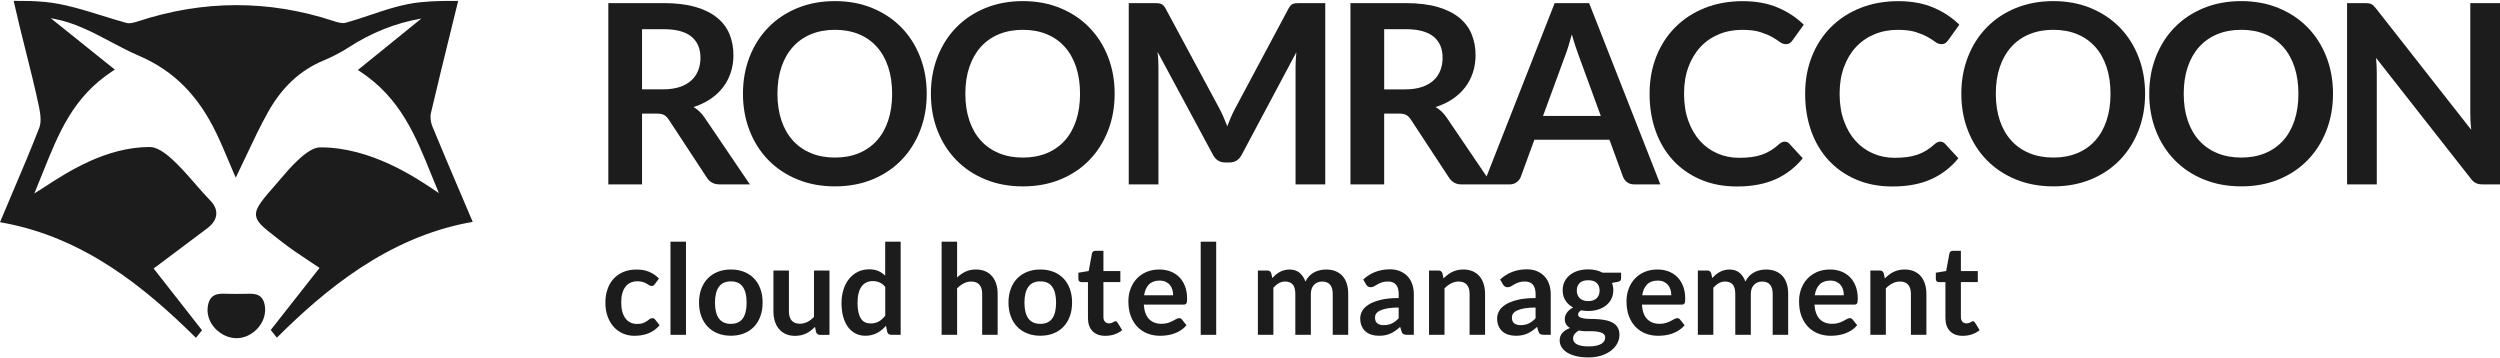
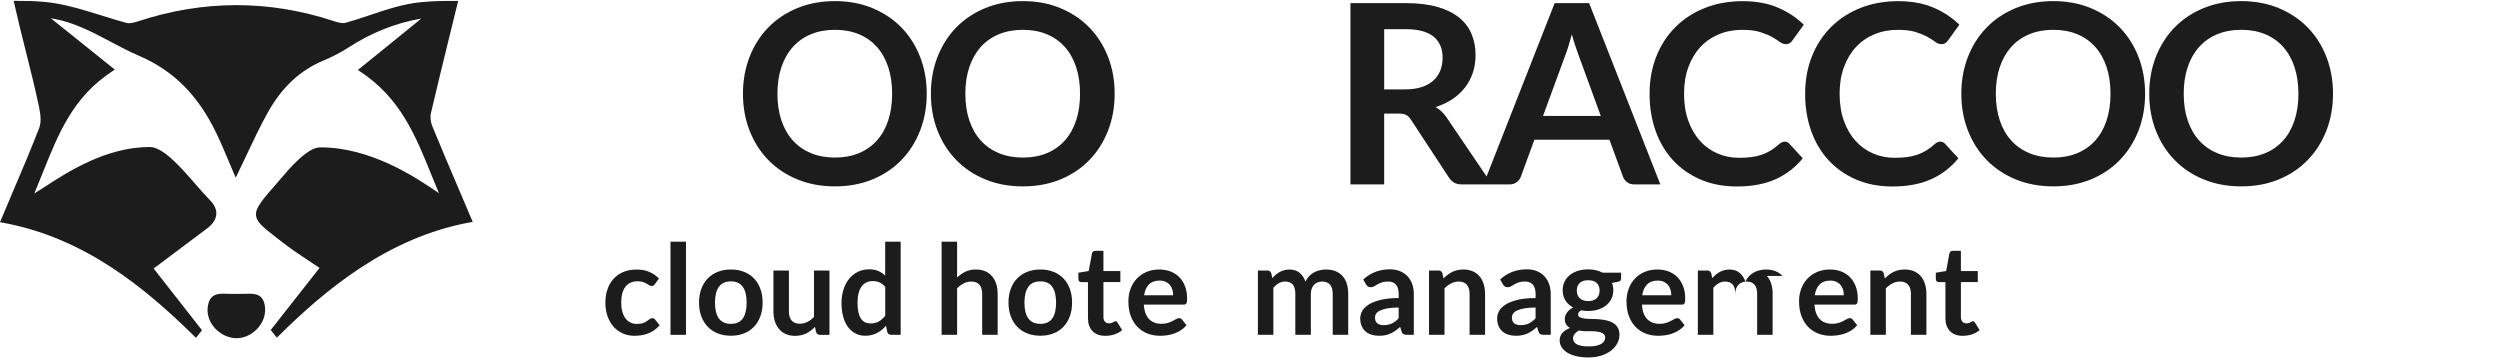
<svg xmlns="http://www.w3.org/2000/svg" width="300px" height="43px" viewBox="0 0 1514.01 215.93">
  <defs>
    <style>.d{fill:#1c1c1c;}</style>
  </defs>
  <g id="a" />
  <g id="b">
    <g id="c">
      <g>
        <path class="d" d="M278.61,115.82c-5.85-13.73-11.37-26.7-16.78-39.85h0c-1.07-2.59-1.39-5.79-.83-8.16,4.02-17.18,8.31-34.62,12.46-51.48l4.01-16.32h-1.55c-6.97,0-12.99,0-21.07,.78-10.56,1.01-20.71,4.42-30.52,7.72-4.93,1.66-10.04,3.37-15.11,4.76-2.15,.58-5.21-.42-7.45-1.15-38.87-12.76-78.46-12.73-117.69,.1-2.09,.69-5.26,1.74-7.44,1.13-4.61-1.24-9.36-2.72-14.39-4.28C50.47,5.39,38.29,1.6,26.92,.61c-6.92-.61-10.76-.61-17.13-.61h-1.51l.33,1.48c2.11,9.42,4.51,18.99,6.83,28.24,2.85,11.37,5.8,23.12,8.24,34.69,1.16,5.56,1.18,9.66,.07,12.52-5.11,13.14-10.59,26.03-16.39,39.67-2.23,5.25-4.49,10.58-6.78,16.03l-.58,1.39,1.49,.27c49.89,9.04,86.74,39.85,116.2,68.8l.96,.94,3.68-4.57-29.3-37.4,8.37-6.25c8.09-6.04,16.15-12.05,24.14-18.11,3.4-2.58,5.23-5.43,5.44-8.48,.2-2.92-1.1-5.8-3.88-8.58-2.48-2.49-5.38-5.82-8.45-9.35-9.31-10.69-19.86-22.8-27.95-22.8-26.52,0-49.76,15.12-63.64,24.15-2.4,1.56-4.5,2.92-6.27,3.99,1.68-4.02,3.27-8,4.82-11.88,9.97-24.96,18.59-46.52,42.53-62.23l1.39-.92-11.24-9.01c-9.23-7.4-18.14-14.54-27.52-22.07,.61,.1,1.15,.18,1.68,.28,12.48,2.25,23.66,8.17,34.47,13.9,5.58,2.96,11.36,6.02,17.26,8.55,20.99,9,35.94,24.03,47.04,47.3,2.66,5.56,5.1,11.36,7.46,16.96,1,2.37,2,4.75,3.02,7.11l1.04,2.42,1.16-2.37c1.94-3.98,3.81-7.94,5.67-11.87,4.13-8.76,8.04-17.04,12.57-25.15,8.47-15.24,19.44-25.52,33.54-31.43,5.73-2.41,10.87-5.09,15.27-7.95,13.93-9.04,28.44-14.82,44.23-17.59-7,5.68-13.84,11.23-20.77,16.84l-17.69,14.33,1.38,.91c24.34,16.01,33.51,38.71,43.22,62.74,1.45,3.59,2.94,7.27,4.48,10.92-.63-.42-1.31-.88-2.01-1.35-11.7-7.9-39.02-26.36-69.57-26.36-.16,0-.32,0-.47,0-7.66,0-18.91,13.27-24.31,19.64-.64,.76-1.19,1.41-1.63,1.91-9.08,10.36-13.22,15.09-12.78,19.68,.39,4.1,4.52,7.31,12.02,13.14,1.16,.9,2.4,1.87,3.73,2.91,5.26,4.15,10.92,7.88,16.38,11.49,2.14,1.41,4.26,2.81,6.35,4.23l-29.56,37.59,3.71,4.66,.96-.95c27.53-27.23,65.61-59.67,116.16-68.91l1.49-.27-.59-1.39c-2.4-5.66-4.75-11.19-7.07-16.64Z" />
        <path class="d" d="M149.09,177.4c-1.99,.07-9.61,.08-11.66-.01-4.82-.23-10.81-.51-11.68,8.51-.42,4.33,1.21,8.85,4.46,12.39,3.45,3.75,8.32,5.98,13.06,5.98h.16c4.5-.05,9.01-2.14,12.38-5.73,3.24-3.45,4.97-7.91,4.74-12.22-.51-9.33-6.59-9.11-11.46-8.92Z" />
-         <path class="d" d="M431.22,110.06c1.24,.71,2.74,1.06,4.52,1.06h18.37l-27.48-40.54c-1.87-2.73-4.1-4.83-6.68-6.3,3.85-1.21,7.28-2.83,10.29-4.86,3.01-2.02,5.54-4.38,7.59-7.06,2.05-2.68,3.62-5.67,4.71-8.96,1.09-3.29,1.63-6.78,1.63-10.48,0-4.66-.8-8.92-2.39-12.79-1.59-3.87-4.1-7.2-7.52-9.98-3.42-2.78-7.79-4.95-13.13-6.49-5.34-1.54-11.76-2.32-19.25-2.32h-33.48V111.13h20.42v-42.89h8.73c2.02,0,3.56,.28,4.59,.83,1.04,.56,1.99,1.49,2.85,2.81l23.08,35.15c.86,1.32,1.91,2.33,3.15,3.04Zm-19.59-57.93c-2.86,.96-6.21,1.44-10.06,1.44h-12.75V17.14h13.06c7.54,0,13.15,1.49,16.82,4.48,3.67,2.99,5.5,7.26,5.5,12.83,0,2.78-.46,5.34-1.37,7.67-.91,2.33-2.29,4.34-4.14,6.04-1.85,1.7-4.2,3.02-7.06,3.99Z" />
        <path class="d" d="M545.9,16.11c-4.86-4.98-10.7-8.89-17.54-11.73-6.83-2.83-14.4-4.25-22.7-4.25s-15.88,1.4-22.74,4.21-12.73,6.72-17.61,11.73c-4.89,5.01-8.67,10.95-11.35,17.8-2.68,6.86-4.02,14.31-4.02,22.36s1.34,15.5,4.02,22.36c2.68,6.86,6.47,12.79,11.35,17.8,4.88,5.01,10.75,8.92,17.61,11.73s14.44,4.21,22.74,4.21,15.87-1.4,22.7-4.21,12.68-6.72,17.54-11.73c4.86-5.01,8.63-10.94,11.31-17.8,2.68-6.86,4.02-14.31,4.02-22.36s-1.34-15.5-4.02-22.36c-2.68-6.86-6.45-12.78-11.31-17.77Zm-8.01,56.33c-1.59,4.78-3.88,8.83-6.87,12.15-2.99,3.32-6.62,5.86-10.89,7.63-4.28,1.77-9.1,2.66-14.46,2.66s-10.2-.88-14.5-2.66c-4.3-1.77-7.96-4.31-10.97-7.63-3.01-3.31-5.33-7.36-6.95-12.15-1.62-4.78-2.43-10.19-2.43-16.21s.81-11.43,2.43-16.21c1.62-4.78,3.94-8.84,6.95-12.18,3.01-3.34,6.67-5.9,10.97-7.67,4.3-1.77,9.13-2.66,14.5-2.66s10.19,.89,14.46,2.66c4.28,1.77,7.91,4.33,10.89,7.67,2.99,3.34,5.28,7.4,6.87,12.18s2.39,10.19,2.39,16.21-.8,11.43-2.39,16.21Z" />
        <path class="d" d="M596.73,108.13c6.86,2.81,14.44,4.21,22.74,4.21s15.87-1.4,22.7-4.21,12.68-6.72,17.54-11.73c4.86-5.01,8.63-10.94,11.31-17.8,2.68-6.86,4.02-14.31,4.02-22.36s-1.34-15.5-4.02-22.36c-2.68-6.86-6.45-12.78-11.31-17.77-4.86-4.98-10.7-8.89-17.54-11.73-6.83-2.83-14.4-4.25-22.7-4.25s-15.88,1.4-22.74,4.21c-6.86,2.81-12.73,6.72-17.61,11.73-4.89,5.01-8.67,10.95-11.35,17.8-2.68,6.86-4.02,14.31-4.02,22.36s1.34,15.5,4.02,22.36c2.68,6.86,6.47,12.79,11.35,17.8,4.88,5.01,10.75,8.92,17.61,11.73Zm-9.68-68.1c1.62-4.78,3.93-8.84,6.95-12.18,3.01-3.34,6.67-5.9,10.97-7.67,4.3-1.77,9.13-2.66,14.5-2.66s10.19,.89,14.46,2.66c4.28,1.77,7.91,4.33,10.89,7.67,2.99,3.34,5.28,7.4,6.87,12.18s2.39,10.19,2.39,16.21-.8,11.43-2.39,16.21-3.88,8.83-6.87,12.15c-2.99,3.32-6.62,5.86-10.89,7.63-4.28,1.77-9.1,2.66-14.46,2.66s-10.2-.88-14.5-2.66c-4.3-1.77-7.96-4.31-10.97-7.63-3.01-3.31-5.33-7.36-6.95-12.15-1.62-4.78-2.43-10.19-2.43-16.21s.81-11.43,2.43-16.21Z" />
-         <path class="d" d="M784.7,35.89c-.08,1.57-.11,3.01-.11,4.33V111.13h17.99V1.35h-15.41c-.91,0-1.7,.03-2.35,.08-.66,.05-1.25,.18-1.78,.38-.53,.2-1.01,.53-1.44,.99-.43,.46-.85,1.06-1.25,1.82l-32.49,60.81c-.86,1.62-1.67,3.32-2.43,5.09-.76,1.77-1.49,3.57-2.2,5.39-.71-1.77-1.43-3.53-2.16-5.28-.73-1.75-1.53-3.43-2.39-5.05l-32.8-60.96c-.41-.76-.84-1.37-1.29-1.82s-.95-.78-1.48-.99c-.53-.2-1.13-.33-1.78-.38-.66-.05-1.44-.08-2.35-.08h-15.41V111.13h17.99V40.22c0-1.37-.04-2.85-.11-4.44-.08-1.59-.22-3.23-.42-4.9l33.63,62.48c.76,1.42,1.75,2.52,2.96,3.3,1.21,.79,2.63,1.18,4.25,1.18h2.81c1.62,0,3.04-.39,4.25-1.18,1.21-.78,2.2-1.88,2.96-3.3l33.18-62.25c-.15,1.62-.27,3.21-.34,4.78Z" />
        <path class="d" d="M989.72,111.13h15.79L962.39,1.35h-20.88l-41.23,104.96-24.21-35.72c-1.87-2.73-4.1-4.83-6.68-6.3,3.85-1.21,7.28-2.83,10.29-4.86,3.01-2.02,5.54-4.38,7.59-7.06,2.05-2.68,3.62-5.67,4.71-8.96,1.09-3.29,1.63-6.78,1.63-10.48,0-4.66-.8-8.92-2.39-12.79-1.59-3.87-4.1-7.2-7.52-9.98-3.42-2.78-7.79-4.95-13.13-6.49-5.34-1.54-11.76-2.32-19.25-2.32h-33.48V111.13h20.42v-42.89h8.73c2.02,0,3.56,.28,4.59,.83,1.04,.56,1.99,1.49,2.85,2.81l23.08,35.15c.86,1.32,1.91,2.33,3.15,3.04,1.24,.71,2.74,1.06,4.52,1.06h29.08c1.72,0,3.18-.48,4.37-1.44,1.19-.96,1.99-2.02,2.39-3.19l8.2-22.4h45.48l8.2,22.4c.51,1.32,1.33,2.42,2.47,3.3,1.14,.89,2.59,1.33,4.37,1.33Zm-128.64-58.99c-2.86,.96-6.21,1.44-10.06,1.44h-12.75V17.14h13.06c7.54,0,13.15,1.49,16.82,4.48,3.67,2.99,5.5,7.26,5.5,12.83,0,2.78-.46,5.34-1.37,7.67-.91,2.33-2.29,4.34-4.14,6.04-1.85,1.7-4.2,3.02-7.06,3.99Zm73.38,17.54l13.36-36.37c.66-1.67,1.33-3.62,2.01-5.85,.68-2.23,1.38-4.63,2.09-7.21,.71,2.58,1.43,4.97,2.16,7.17,.73,2.2,1.4,4.11,2.01,5.73l13.36,36.52h-35Z" />
        <path class="d" d="M1083.71,86.53c-.81-.86-1.77-1.29-2.88-1.29-.66,0-1.27,.14-1.82,.42-.56,.28-1.09,.65-1.59,1.1-1.67,1.52-3.35,2.8-5.05,3.83-1.7,1.04-3.49,1.89-5.39,2.54-1.9,.66-3.97,1.14-6.23,1.44s-4.77,.46-7.55,.46c-4.66,0-9.01-.87-13.06-2.62-4.05-1.75-7.57-4.26-10.55-7.55-2.99-3.29-5.35-7.34-7.1-12.15-1.75-4.81-2.62-10.3-2.62-16.47s.87-11.35,2.62-16.13c1.75-4.78,4.18-8.84,7.29-12.18,3.11-3.34,6.83-5.91,11.16-7.71,4.33-1.8,9.07-2.69,14.23-2.69,4.4,0,8.04,.46,10.89,1.37s5.23,1.9,7.1,2.96c1.87,1.06,3.42,2.05,4.63,2.96s2.4,1.37,3.57,1.37,1.99-.23,2.62-.68c.63-.46,1.15-.99,1.56-1.59l6.83-9.49c-4.35-4.3-9.58-7.76-15.68-10.36-6.1-2.61-13.22-3.91-21.37-3.91s-15.98,1.38-22.89,4.14c-6.91,2.76-12.84,6.62-17.8,11.58-4.96,4.96-8.81,10.87-11.54,17.73-2.73,6.86-4.1,14.41-4.1,22.66s1.23,15.67,3.68,22.55c2.45,6.88,5.98,12.81,10.59,17.77,4.61,4.96,10.16,8.83,16.66,11.62,6.5,2.78,13.83,4.18,21.98,4.18,9.11,0,16.92-1.47,23.42-4.4,6.5-2.94,11.98-7.16,16.44-12.68l-8.05-8.73Z" />
        <path class="d" d="M1185.97,95.26l-8.05-8.73c-.81-.86-1.77-1.29-2.88-1.29-.66,0-1.27,.14-1.82,.42-.56,.28-1.09,.65-1.59,1.1-1.67,1.52-3.35,2.8-5.05,3.83-1.7,1.04-3.49,1.89-5.39,2.54-1.9,.66-3.97,1.14-6.23,1.44s-4.77,.46-7.55,.46c-4.66,0-9.01-.87-13.06-2.62-4.05-1.75-7.57-4.26-10.55-7.55-2.99-3.29-5.35-7.34-7.1-12.15-1.75-4.81-2.62-10.3-2.62-16.47s.87-11.35,2.62-16.13c1.75-4.78,4.18-8.84,7.29-12.18,3.11-3.34,6.83-5.91,11.16-7.71,4.33-1.8,9.07-2.69,14.23-2.69,4.4,0,8.04,.46,10.89,1.37,2.86,.91,5.23,1.9,7.1,2.96,1.87,1.06,3.42,2.05,4.63,2.96s2.4,1.37,3.57,1.37,1.99-.23,2.62-.68c.63-.46,1.15-.99,1.56-1.59l6.83-9.49c-4.35-4.3-9.58-7.76-15.68-10.36-6.1-2.61-13.22-3.91-21.37-3.91s-15.98,1.38-22.89,4.14c-6.91,2.76-12.84,6.62-17.8,11.58-4.96,4.96-8.81,10.87-11.54,17.73-2.73,6.86-4.1,14.41-4.1,22.66s1.23,15.67,3.68,22.55c2.45,6.88,5.98,12.81,10.59,17.77,4.61,4.96,10.16,8.83,16.66,11.62,6.5,2.78,13.83,4.18,21.98,4.18,9.11,0,16.92-1.47,23.42-4.4,6.5-2.94,11.98-7.16,16.44-12.68Z" />
        <path class="d" d="M1283.75,16.11c-4.86-4.98-10.7-8.89-17.54-11.73-6.83-2.83-14.4-4.25-22.7-4.25s-15.88,1.4-22.74,4.21c-6.86,2.81-12.73,6.72-17.61,11.73-4.89,5.01-8.67,10.95-11.35,17.8-2.68,6.86-4.02,14.31-4.02,22.36s1.34,15.5,4.02,22.36c2.68,6.86,6.47,12.79,11.35,17.8,4.88,5.01,10.75,8.92,17.61,11.73,6.86,2.81,14.44,4.21,22.74,4.21s15.87-1.4,22.7-4.21,12.68-6.72,17.54-11.73c4.86-5.01,8.63-10.94,11.31-17.8,2.68-6.86,4.02-14.31,4.02-22.36s-1.34-15.5-4.02-22.36c-2.68-6.86-6.45-12.78-11.31-17.77Zm-8.01,56.33c-1.59,4.78-3.88,8.83-6.87,12.15-2.99,3.32-6.62,5.86-10.89,7.63-4.28,1.77-9.1,2.66-14.46,2.66s-10.2-.88-14.5-2.66c-4.3-1.77-7.96-4.31-10.97-7.63-3.01-3.31-5.33-7.36-6.95-12.15-1.62-4.78-2.43-10.19-2.43-16.21s.81-11.43,2.43-16.21c1.62-4.78,3.93-8.84,6.95-12.18,3.01-3.34,6.67-5.9,10.97-7.67,4.3-1.77,9.13-2.66,14.5-2.66s10.19,.89,14.46,2.66c4.28,1.77,7.91,4.33,10.89,7.67,2.99,3.34,5.28,7.4,6.87,12.18,1.59,4.78,2.39,10.19,2.39,16.21s-.8,11.43-2.39,16.21Z" />
        <path class="d" d="M1397.55,16.11c-4.86-4.98-10.7-8.89-17.54-11.73-6.83-2.83-14.4-4.25-22.7-4.25s-15.88,1.4-22.74,4.21c-6.86,2.81-12.73,6.72-17.61,11.73-4.89,5.01-8.67,10.95-11.35,17.8-2.68,6.86-4.02,14.31-4.02,22.36s1.34,15.5,4.02,22.36c2.68,6.86,6.47,12.79,11.35,17.8,4.88,5.01,10.75,8.92,17.61,11.73,6.86,2.81,14.44,4.21,22.74,4.21s15.87-1.4,22.7-4.21c6.83-2.81,12.68-6.72,17.54-11.73,4.86-5.01,8.63-10.94,11.31-17.8,2.68-6.86,4.02-14.31,4.02-22.36s-1.34-15.5-4.02-22.36c-2.68-6.86-6.45-12.78-11.31-17.77Zm-8.01,56.33c-1.59,4.78-3.88,8.83-6.87,12.15-2.99,3.32-6.62,5.86-10.89,7.63-4.28,1.77-9.1,2.66-14.46,2.66s-10.2-.88-14.5-2.66c-4.3-1.77-7.96-4.31-10.97-7.63-3.01-3.31-5.33-7.36-6.95-12.15-1.62-4.78-2.43-10.19-2.43-16.21s.81-11.43,2.43-16.21c1.62-4.78,3.93-8.84,6.95-12.18,3.01-3.34,6.67-5.9,10.97-7.67,4.3-1.77,9.13-2.66,14.5-2.66s10.19,.89,14.46,2.66c4.28,1.77,7.91,4.33,10.89,7.67,2.99,3.34,5.28,7.4,6.87,12.18s2.39,10.19,2.39,16.21-.8,11.43-2.39,16.21Z" />
-         <path class="d" d="M1496.02,1.35V68.08c0,1.47,.04,3.05,.11,4.74,.08,1.7,.22,3.43,.42,5.2l-57.62-73.41c-.56-.71-1.06-1.28-1.52-1.71-.46-.43-.92-.76-1.4-.99-.48-.23-1.02-.38-1.63-.46-.61-.08-1.37-.11-2.28-.11h-10.7V111.13h17.99V43.71c0-1.32-.04-2.77-.11-4.37-.08-1.59-.19-3.2-.34-4.82l57.39,73.11c1.01,1.32,2.05,2.23,3.11,2.73,1.06,.51,2.4,.76,4.02,.76h10.55V1.35h-17.99Z" />
        <path class="d" d="M395.04,192.13c-.58,0-1.11,.18-1.58,.55-.47,.37-1.02,.77-1.65,1.21-.63,.44-1.41,.85-2.33,1.21-.92,.37-2.13,.55-3.63,.55s-2.83-.28-4.02-.85c-1.19-.57-2.2-1.4-3.04-2.51-.83-1.1-1.47-2.46-1.92-4.08-.44-1.62-.66-3.47-.66-5.54s.2-3.79,.61-5.37c.4-1.58,1.02-2.93,1.84-4.04,.82-1.11,1.85-1.97,3.09-2.56,1.24-.59,2.68-.89,4.33-.89,1.29,0,2.37,.15,3.25,.44,.87,.29,1.63,.62,2.26,.99,.63,.37,1.18,.7,1.63,.99s.92,.44,1.4,.44c.51,0,.89-.1,1.16-.3,.27-.2,.54-.48,.82-.83l2.47-3.42c-1.75-1.75-3.71-3.09-5.9-4.02-2.19-.94-4.74-1.4-7.65-1.4-3.06,0-5.77,.51-8.12,1.52-2.35,1.01-4.33,2.41-5.92,4.19-1.59,1.78-2.8,3.9-3.63,6.34s-1.23,5.09-1.23,7.95c0,3.19,.46,6.03,1.39,8.52,.92,2.49,2.18,4.6,3.76,6.32,1.58,1.72,3.44,3.03,5.56,3.93s4.39,1.35,6.79,1.35c1.37,0,2.75-.1,4.14-.3,1.39-.2,2.74-.55,4.04-1.04,1.3-.49,2.56-1.15,3.78-1.97s2.34-1.84,3.38-3.06l-2.69-3.42c-.38-.58-.95-.87-1.71-.87Z" />
        <rect class="d" x="406.05" y="145.82" width="9.38" height="56.41" />
        <path class="d" d="M456.61,168.06c-1.67-1.72-3.69-3.05-6.05-3.99-2.37-.94-5-1.4-7.91-1.4s-5.56,.47-7.93,1.4c-2.38,.94-4.41,2.27-6.09,3.99-1.68,1.72-2.99,3.82-3.91,6.3-.92,2.48-1.39,5.25-1.39,8.31s.46,5.87,1.39,8.35c.92,2.48,2.23,4.59,3.91,6.34,1.68,1.75,3.71,3.09,6.09,4.02,2.38,.94,5.02,1.4,7.93,1.4s5.55-.47,7.91-1.4c2.37-.94,4.38-2.28,6.05-4.02,1.67-1.75,2.96-3.86,3.87-6.34,.91-2.48,1.37-5.26,1.37-8.35s-.46-5.83-1.37-8.31c-.91-2.48-2.2-4.58-3.87-6.3Zm-6.78,24.26c-1.56,2.18-3.95,3.27-7.19,3.27s-5.72-1.09-7.29-3.28c-1.57-2.19-2.35-5.37-2.35-9.55s.78-7.37,2.35-9.58c1.57-2.21,4-3.32,7.29-3.32s5.64,1.1,7.19,3.3c1.56,2.2,2.33,5.4,2.33,9.6s-.78,7.39-2.33,9.57Z" />
        <path class="d" d="M492.94,191.45c-1.27,1.27-2.61,2.26-4.02,2.98-1.42,.72-2.94,1.08-4.55,1.08-2.2,0-3.85-.65-4.95-1.95-1.1-1.3-1.65-3.14-1.65-5.52v-24.75h-9.38v24.75c0,2.18,.28,4.17,.85,5.98,.57,1.81,1.41,3.37,2.52,4.69,1.11,1.32,2.49,2.33,4.12,3.06s3.51,1.08,5.64,1.08c1.29,0,2.5-.13,3.63-.4,1.13-.27,2.18-.63,3.15-1.1s1.89-1.04,2.75-1.71c.86-.67,1.7-1.41,2.51-2.22l.65,3.11c.38,1.14,1.18,1.71,2.39,1.71h5.73v-38.95h-9.38v28.17Z" />
        <path class="d" d="M536.1,166.39c-1.21-1.16-2.59-2.09-4.14-2.79-1.54-.7-3.4-1.04-5.58-1.04-2.56,0-4.86,.51-6.91,1.54-2.05,1.03-3.81,2.45-5.28,4.27s-2.59,3.97-3.38,6.45c-.78,2.48-1.18,5.16-1.18,8.05,0,3.19,.35,6.02,1.04,8.5,.7,2.48,1.68,4.56,2.96,6.24,1.28,1.68,2.8,2.97,4.57,3.85,1.77,.88,3.72,1.33,5.85,1.33,1.37,0,2.64-.15,3.81-.44,1.18-.29,2.28-.7,3.3-1.23,1.02-.53,1.98-1.16,2.87-1.9,.88-.73,1.73-1.56,2.54-2.47l.76,3.76c.38,1.14,1.18,1.71,2.39,1.71h5.73v-56.41h-9.38v20.57Zm0,24.29c-1.21,1.49-2.51,2.65-3.87,3.45-1.37,.81-3.02,1.21-4.97,1.21-1.21,0-2.32-.22-3.3-.66-.99-.44-1.82-1.16-2.5-2.16-.68-1-1.21-2.29-1.58-3.87-.37-1.58-.55-3.51-.55-5.79s.22-4.21,.65-5.86c.43-1.66,1.04-3.02,1.84-4.1,.8-1.08,1.77-1.88,2.92-2.41,1.15-.53,2.44-.8,3.85-.8s2.79,.27,4.04,.8c1.25,.53,2.41,1.44,3.47,2.73v17.46Z" />
        <path class="d" d="M600.84,166.79c-1.1-1.3-2.47-2.32-4.12-3.04-1.65-.72-3.53-1.08-5.66-1.08-2.45,0-4.59,.44-6.42,1.33-1.82,.89-3.49,2.05-5.01,3.49v-21.67h-9.38v56.41h9.38v-28.17c1.27-1.26,2.61-2.26,4.02-3,1.42-.73,2.94-1.1,4.56-1.1,2.2,0,3.85,.65,4.95,1.96,1.1,1.3,1.65,3.14,1.65,5.52v24.79h9.38v-24.79c0-2.18-.29-4.17-.85-5.98-.57-1.81-1.4-3.37-2.51-4.67Z" />
        <path class="d" d="M644.02,168.06c-1.67-1.72-3.69-3.05-6.05-3.99-2.37-.94-5-1.4-7.91-1.4s-5.55,.47-7.93,1.4c-2.38,.94-4.41,2.27-6.09,3.99-1.68,1.72-2.99,3.82-3.91,6.3-.92,2.48-1.39,5.25-1.39,8.31s.46,5.87,1.39,8.35c.92,2.48,2.23,4.59,3.91,6.34,1.68,1.75,3.71,3.09,6.09,4.02,2.38,.94,5.02,1.4,7.93,1.4s5.55-.47,7.91-1.4c2.37-.94,4.38-2.28,6.05-4.02,1.67-1.75,2.96-3.86,3.87-6.34,.91-2.48,1.37-5.26,1.37-8.35s-.46-5.83-1.37-8.31c-.91-2.48-2.2-4.58-3.87-6.3Zm-6.78,24.26c-1.56,2.18-3.95,3.27-7.19,3.27s-5.72-1.09-7.29-3.28c-1.57-2.19-2.35-5.37-2.35-9.55s.78-7.37,2.35-9.58c1.57-2.21,4-3.32,7.29-3.32s5.64,1.1,7.19,3.3c1.56,2.2,2.33,5.4,2.33,9.6s-.78,7.39-2.33,9.57Z" />
        <path class="d" d="M676.21,194.2c-.18-.14-.4-.21-.68-.21-.23,0-.46,.07-.68,.21-.23,.14-.49,.28-.78,.44-.29,.15-.63,.3-1.03,.44s-.88,.21-1.46,.21c-1.01,0-1.82-.34-2.43-1.03-.61-.68-.91-1.63-.91-2.85v-21.11h10.25v-6.68h-10.25v-12.26h-4.86c-.56,0-1.02,.14-1.39,.42-.37,.28-.6,.67-.7,1.18l-1.97,10.63-6.26,1.03v3.72c0,.66,.18,1.15,.55,1.48,.37,.33,.8,.49,1.31,.49h3.95v21.75c0,3.37,.91,6,2.73,7.91,1.82,1.91,4.42,2.87,7.78,2.87,1.9,0,3.73-.29,5.5-.87,1.77-.58,3.34-1.44,4.71-2.58l-2.81-4.56c-.2-.28-.39-.49-.57-.63Z" />
        <path class="d" d="M714.17,167.29c-1.49-1.51-3.27-2.65-5.33-3.44-2.06-.78-4.32-1.18-6.78-1.18-2.91,0-5.52,.51-7.84,1.52-2.32,1.01-4.28,2.39-5.88,4.12-1.61,1.73-2.84,3.77-3.7,6.11-.86,2.34-1.29,4.84-1.29,7.5,0,3.42,.49,6.42,1.48,9.02,.99,2.59,2.34,4.77,4.06,6.53,1.72,1.76,3.75,3.09,6.07,3.99,2.33,.9,4.85,1.35,7.55,1.35,1.37,0,2.78-.1,4.23-.3,1.46-.2,2.88-.55,4.29-1.04,1.4-.49,2.75-1.15,4.04-1.97,1.29-.82,2.45-1.84,3.49-3.06l-2.73-3.42c-.2-.28-.44-.49-.72-.65-.28-.15-.61-.23-.99-.23-.58,0-1.18,.18-1.8,.53-.62,.35-1.34,.75-2.16,1.18-.82,.43-1.78,.82-2.88,1.18-1.1,.35-2.41,.53-3.93,.53-3.09,0-5.57-.94-7.44-2.81-1.87-1.87-2.95-4.81-3.23-8.81h24.07c.43,0,.78-.06,1.06-.17,.28-.11,.5-.3,.66-.57,.16-.27,.28-.63,.34-1.1,.06-.47,.1-1.06,.1-1.76,0-2.81-.42-5.31-1.25-7.5-.84-2.19-2-4.04-3.49-5.54Zm-21.3,10.99c.43-2.83,1.42-5.02,2.96-6.57,1.54-1.54,3.68-2.32,6.41-2.32,1.39,0,2.61,.23,3.64,.7,1.04,.47,1.9,1.11,2.58,1.92,.68,.81,1.19,1.75,1.52,2.83,.33,1.08,.49,2.22,.49,3.44h-17.61Z" />
-         <rect class="d" x="727.15" y="145.82" width="9.38" height="56.41" />
        <path class="d" d="M812.97,166.55c-1.14-1.27-2.54-2.23-4.21-2.88-1.67-.66-3.58-.99-5.73-.99-1.24,0-2.47,.14-3.7,.42-1.23,.28-2.39,.71-3.47,1.29-1.09,.58-2.09,1.34-3,2.26s-1.67,2.03-2.28,3.32c-.78-2.2-1.97-3.97-3.55-5.3-1.58-1.33-3.6-1.99-6.05-1.99-1.16,0-2.23,.13-3.21,.4s-1.89,.63-2.73,1.08-1.65,1-2.39,1.63c-.75,.63-1.46,1.33-2.14,2.09l-.61-2.89c-.38-1.14-1.18-1.71-2.39-1.71h-5.73v38.95h9.38v-28.51c1.01-1.16,2.11-2.08,3.28-2.75s2.44-1.01,3.78-1.01c2.05,0,3.6,.59,4.65,1.78,1.05,1.19,1.58,3.09,1.58,5.69v24.79h9.41v-24.79c0-1.21,.18-2.29,.53-3.23,.35-.94,.84-1.71,1.46-2.33,.62-.62,1.34-1.09,2.16-1.42,.82-.33,1.71-.49,2.68-.49,2.1,0,3.69,.63,4.78,1.88,1.09,1.25,1.63,3.12,1.63,5.6v24.79h9.38v-24.79c0-2.35-.3-4.44-.89-6.26s-1.46-3.37-2.6-4.63Z" />
        <path class="d" d="M852.41,166.79c-1.24-1.33-2.75-2.37-4.54-3.11-1.78-.75-3.82-1.12-6.09-1.12-6.33,0-11.73,2.05-16.21,6.15l1.71,3c.28,.48,.65,.89,1.1,1.21,.46,.33,1,.49,1.63,.49,.76,0,1.45-.18,2.09-.53,.63-.35,1.32-.75,2.07-1.2,.75-.44,1.63-.84,2.64-1.2,1.01-.35,2.28-.53,3.8-.53,2.1,0,3.7,.63,4.8,1.89,1.1,1.26,1.65,3.21,1.65,5.83v2.29c-4.43,0-8.14,.38-11.12,1.14-2.99,.76-5.38,1.72-7.17,2.88-1.8,1.16-3.08,2.45-3.85,3.88-.77,1.43-1.16,2.89-1.16,4.36,0,1.75,.28,3.29,.84,4.61,.56,1.32,1.33,2.42,2.33,3.31,1,.89,2.19,1.56,3.59,2,1.39,.44,2.91,.67,4.55,.67,1.39,0,2.66-.11,3.8-.34,1.14-.23,2.21-.57,3.23-1.02,1.01-.46,1.99-1.02,2.94-1.69s1.92-1.45,2.9-2.33l.84,2.77c.25,.81,.63,1.35,1.14,1.61,.51,.27,1.2,.4,2.09,.4h4.21v-24.6c0-2.2-.32-4.23-.97-6.07-.65-1.85-1.59-3.44-2.83-4.76Zm-5.35,25.44c-.68,.7-1.36,1.3-2.03,1.81-.67,.51-1.37,.94-2.09,1.29s-1.49,.61-2.3,.78c-.81,.17-1.7,.26-2.66,.26-1.57,0-2.84-.36-3.82-1.07-.98-.71-1.46-1.9-1.46-3.56,0-.84,.23-1.62,.7-2.33,.47-.71,1.26-1.34,2.37-1.87,1.11-.54,2.59-.98,4.42-1.32s4.12-.52,6.85-.52v6.52Z" />
        <path class="d" d="M896.01,166.79c-1.1-1.3-2.47-2.32-4.12-3.04-1.65-.72-3.53-1.08-5.66-1.08-1.32,0-2.53,.13-3.64,.38-1.11,.25-2.16,.62-3.13,1.1-.98,.48-1.9,1.05-2.77,1.71-.87,.66-1.7,1.39-2.49,2.2l-.65-3.07c-.38-1.14-1.18-1.71-2.39-1.71h-5.73v38.95h9.38v-28.17c1.27-1.26,2.61-2.26,4.02-3,1.42-.73,2.94-1.1,4.56-1.1,2.2,0,3.85,.65,4.95,1.96,1.1,1.3,1.65,3.14,1.65,5.52v24.79h9.38v-24.79c0-2.18-.29-4.17-.85-5.98-.57-1.81-1.4-3.37-2.51-4.67Z" />
        <path class="d" d="M935.32,166.79c-1.24-1.33-2.75-2.37-4.54-3.11-1.78-.75-3.82-1.12-6.09-1.12-6.33,0-11.73,2.05-16.21,6.15l1.71,3c.28,.48,.65,.89,1.1,1.21,.46,.33,1,.49,1.63,.49,.76,0,1.45-.18,2.09-.53,.63-.35,1.32-.75,2.07-1.2,.75-.44,1.63-.84,2.64-1.2,1.01-.35,2.28-.53,3.8-.53,2.1,0,3.7,.63,4.8,1.89,1.1,1.26,1.65,3.21,1.65,5.83v2.29c-4.43,0-8.14,.38-11.12,1.14-2.99,.76-5.38,1.72-7.17,2.88-1.8,1.16-3.08,2.45-3.85,3.88-.77,1.43-1.16,2.89-1.16,4.36,0,1.75,.28,3.29,.84,4.61,.56,1.32,1.33,2.42,2.33,3.31,1,.89,2.19,1.56,3.59,2,1.39,.44,2.91,.67,4.55,.67,1.39,0,2.66-.11,3.8-.34,1.14-.23,2.21-.57,3.23-1.02,1.01-.46,1.99-1.02,2.94-1.69s1.92-1.45,2.9-2.33l.84,2.77c.25,.81,.63,1.35,1.14,1.61,.51,.27,1.2,.4,2.09,.4h4.21v-24.6c0-2.2-.32-4.23-.97-6.07-.65-1.85-1.59-3.44-2.83-4.76Zm-5.35,25.44c-.68,.7-1.36,1.3-2.03,1.81-.67,.51-1.37,.94-2.09,1.29s-1.49,.61-2.3,.78c-.81,.17-1.7,.26-2.66,.26-1.57,0-2.84-.36-3.82-1.07-.98-.71-1.46-1.9-1.46-3.56,0-.84,.23-1.62,.7-2.33,.47-.71,1.26-1.34,2.37-1.87,1.11-.54,2.59-.98,4.42-1.32s4.12-.52,6.85-.52v6.52Z" />
        <path class="d" d="M966.52,163.11c-1.47-.34-3.04-.51-4.71-.51-2.23,0-4.28,.29-6.17,.87-1.89,.58-3.52,1.42-4.9,2.52-1.38,1.1-2.45,2.43-3.23,3.99-.77,1.56-1.16,3.3-1.16,5.22,0,2.38,.56,4.45,1.69,6.23,1.13,1.77,2.68,3.19,4.65,4.25-.86,.43-1.61,.92-2.24,1.46-.63,.54-1.16,1.12-1.58,1.73-.42,.61-.73,1.22-.93,1.84-.2,.62-.3,1.22-.3,1.8,0,1.42,.29,2.57,.87,3.45,.58,.89,1.35,1.59,2.32,2.13-1.97,.73-3.52,1.72-4.63,2.96-1.11,1.24-1.67,2.77-1.67,4.59,0,1.34,.35,2.63,1.06,3.87,.71,1.24,1.78,2.33,3.21,3.28,1.43,.95,3.23,1.71,5.41,2.28s4.74,.85,7.71,.85,5.64-.39,7.97-1.16c2.33-.78,4.3-1.8,5.9-3.07,1.61-1.27,2.83-2.72,3.68-4.34,.85-1.63,1.27-3.3,1.27-5.03,0-1.85-.36-3.37-1.08-4.55-.72-1.18-1.67-2.11-2.85-2.8-1.18-.69-2.51-1.19-4-1.5-1.49-.32-3.02-.54-4.59-.67-1.57-.13-3.1-.19-4.59-.19s-2.83-.08-4-.23c-1.18-.15-2.13-.41-2.85-.78-.72-.37-1.08-.95-1.08-1.74,0-.92,.61-1.75,1.82-2.48,1.39,.28,2.82,.42,4.29,.42,2.18,0,4.19-.3,6.05-.89,1.86-.59,3.47-1.44,4.82-2.52,1.35-1.09,2.42-2.41,3.19-3.97,.77-1.56,1.16-3.3,1.16-5.22,0-.81-.07-1.58-.21-2.32-.14-.73-.34-1.43-.59-2.09l3.49-.65c.73-.13,1.25-.35,1.56-.68,.3-.33,.46-.78,.46-1.37v-3.49h-11.2c-1.21-.66-2.56-1.16-4.02-1.5Zm-10.32,36.5c1.16,.28,2.37,.42,3.63,.42h3.64c1.18,0,2.29,.07,3.34,.19,1.05,.13,1.97,.33,2.75,.6,.78,.27,1.4,.65,1.86,1.14,.46,.49,.68,1.12,.68,1.9s-.19,1.49-.57,2.15c-.38,.66-.98,1.23-1.8,1.71-.82,.48-1.87,.85-3.13,1.12-1.27,.27-2.77,.41-4.52,.41s-3.18-.12-4.37-.36c-1.19-.24-2.16-.58-2.9-1.01-.75-.43-1.29-.94-1.63-1.54-.34-.59-.51-1.23-.51-1.92,0-1.04,.32-1.96,.97-2.75,.65-.8,1.5-1.49,2.56-2.07Zm12.09-21.6c-.29,.78-.72,1.46-1.29,2.01-.57,.56-1.28,.99-2.14,1.31-.86,.32-1.87,.47-3.04,.47s-2.14-.16-3.02-.47c-.87-.32-1.59-.76-2.16-1.33-.57-.57-1-1.25-1.29-2.03-.29-.78-.44-1.63-.44-2.54,0-1.92,.58-3.45,1.73-4.57s2.88-1.69,5.18-1.69,4.03,.56,5.18,1.69,1.73,2.65,1.73,4.57c0,.94-.15,1.8-.44,2.58Z" />
        <path class="d" d="M1015.83,167.29c-1.49-1.51-3.27-2.65-5.33-3.44-2.06-.78-4.32-1.18-6.78-1.18-2.91,0-5.52,.51-7.84,1.52-2.32,1.01-4.28,2.39-5.88,4.12-1.61,1.73-2.84,3.77-3.7,6.11-.86,2.34-1.29,4.84-1.29,7.5,0,3.42,.49,6.42,1.48,9.02,.99,2.59,2.34,4.77,4.06,6.53,1.72,1.76,3.75,3.09,6.07,3.99,2.33,.9,4.85,1.35,7.55,1.35,1.37,0,2.78-.1,4.23-.3,1.46-.2,2.88-.55,4.29-1.04,1.4-.49,2.75-1.15,4.04-1.97,1.29-.82,2.45-1.84,3.49-3.06l-2.73-3.42c-.2-.28-.44-.49-.72-.65-.28-.15-.61-.23-.99-.23-.58,0-1.18,.18-1.8,.53-.62,.35-1.34,.75-2.16,1.18-.82,.43-1.78,.82-2.88,1.18-1.1,.35-2.41,.53-3.93,.53-3.09,0-5.57-.94-7.44-2.81-1.87-1.87-2.95-4.81-3.23-8.81h24.07c.43,0,.78-.06,1.06-.17,.28-.11,.5-.3,.66-.57,.16-.27,.28-.63,.34-1.1,.06-.47,.1-1.06,.1-1.76,0-2.81-.42-5.31-1.25-7.5-.84-2.19-2-4.04-3.49-5.54Zm-21.3,10.99c.43-2.83,1.42-5.02,2.96-6.57,1.54-1.54,3.68-2.32,6.41-2.32,1.39,0,2.61,.23,3.64,.7,1.04,.47,1.9,1.11,2.58,1.92,.68,.81,1.19,1.75,1.52,2.83,.33,1.08,.49,2.22,.49,3.44h-17.61Z" />
-         <path class="d" d="M1079.41,166.55c-1.14-1.27-2.54-2.23-4.21-2.88-1.67-.66-3.58-.99-5.73-.99-1.24,0-2.47,.14-3.7,.42-1.23,.28-2.39,.71-3.47,1.29-1.09,.58-2.09,1.34-3,2.26s-1.67,2.03-2.28,3.32c-.78-2.2-1.97-3.97-3.55-5.3-1.58-1.33-3.6-1.99-6.05-1.99-1.16,0-2.23,.13-3.21,.4s-1.89,.63-2.73,1.08-1.65,1-2.39,1.63c-.75,.63-1.46,1.33-2.14,2.09l-.61-2.89c-.38-1.14-1.18-1.71-2.39-1.71h-5.73v38.95h9.38v-28.51c1.01-1.16,2.11-2.08,3.28-2.75s2.44-1.01,3.78-1.01c2.05,0,3.6,.59,4.65,1.78,1.05,1.19,1.58,3.09,1.58,5.69v24.79h9.41v-24.79c0-1.21,.18-2.29,.53-3.23,.35-.94,.84-1.71,1.46-2.33,.62-.62,1.34-1.09,2.16-1.42,.82-.33,1.71-.49,2.68-.49,2.1,0,3.69,.63,4.78,1.88,1.09,1.25,1.63,3.12,1.63,5.6v24.79h9.38v-24.79c0-2.35-.3-4.44-.89-6.26-.59-1.82-1.46-3.37-2.6-4.63Z" />
+         <path class="d" d="M1079.41,166.55c-1.14-1.27-2.54-2.23-4.21-2.88-1.67-.66-3.58-.99-5.73-.99-1.24,0-2.47,.14-3.7,.42-1.23,.28-2.39,.71-3.47,1.29-1.09,.58-2.09,1.34-3,2.26s-1.67,2.03-2.28,3.32c-.78-2.2-1.97-3.97-3.55-5.3-1.58-1.33-3.6-1.99-6.05-1.99-1.16,0-2.23,.13-3.21,.4s-1.89,.63-2.73,1.08-1.65,1-2.39,1.63c-.75,.63-1.46,1.33-2.14,2.09l-.61-2.89c-.38-1.14-1.18-1.71-2.39-1.71h-5.73v38.95h9.38v-28.51c1.01-1.16,2.11-2.08,3.28-2.75s2.44-1.01,3.78-1.01c2.05,0,3.6,.59,4.65,1.78,1.05,1.19,1.58,3.09,1.58,5.69v24.79v-24.79c0-1.21,.18-2.29,.53-3.23,.35-.94,.84-1.71,1.46-2.33,.62-.62,1.34-1.09,2.16-1.42,.82-.33,1.71-.49,2.68-.49,2.1,0,3.69,.63,4.78,1.88,1.09,1.25,1.63,3.12,1.63,5.6v24.79h9.38v-24.79c0-2.35-.3-4.44-.89-6.26-.59-1.82-1.46-3.37-2.6-4.63Z" />
        <path class="d" d="M1120.33,167.29c-1.49-1.51-3.27-2.65-5.33-3.44-2.06-.78-4.32-1.18-6.78-1.18-2.91,0-5.52,.51-7.84,1.52-2.32,1.01-4.28,2.39-5.88,4.12-1.61,1.73-2.84,3.77-3.7,6.11-.86,2.34-1.29,4.84-1.29,7.5,0,3.42,.49,6.42,1.48,9.02,.99,2.59,2.34,4.77,4.06,6.53,1.72,1.76,3.75,3.09,6.07,3.99,2.33,.9,4.85,1.35,7.55,1.35,1.37,0,2.78-.1,4.23-.3,1.46-.2,2.88-.55,4.29-1.04,1.4-.49,2.75-1.15,4.04-1.97,1.29-.82,2.45-1.84,3.49-3.06l-2.73-3.42c-.2-.28-.44-.49-.72-.65-.28-.15-.61-.23-.99-.23-.58,0-1.18,.18-1.8,.53-.62,.35-1.34,.75-2.16,1.18-.82,.43-1.78,.82-2.88,1.18-1.1,.35-2.41,.53-3.93,.53-3.09,0-5.57-.94-7.44-2.81-1.87-1.87-2.95-4.81-3.23-8.81h24.07c.43,0,.78-.06,1.06-.17,.28-.11,.5-.3,.66-.57,.16-.27,.28-.63,.34-1.1,.06-.47,.1-1.06,.1-1.76,0-2.81-.42-5.31-1.25-7.5-.84-2.19-2-4.04-3.49-5.54Zm-21.3,10.99c.43-2.83,1.42-5.02,2.96-6.57,1.54-1.54,3.68-2.32,6.41-2.32,1.39,0,2.61,.23,3.64,.7,1.04,.47,1.9,1.11,2.58,1.92,.68,.81,1.19,1.75,1.52,2.83,.33,1.08,.49,2.22,.49,3.44h-17.61Z" />
        <path class="d" d="M1163.28,166.79c-1.1-1.3-2.47-2.32-4.12-3.04-1.65-.72-3.53-1.08-5.66-1.08-1.32,0-2.53,.13-3.64,.38-1.11,.25-2.16,.62-3.13,1.1-.98,.48-1.9,1.05-2.77,1.71-.87,.66-1.7,1.39-2.49,2.2l-.65-3.07c-.38-1.14-1.18-1.71-2.39-1.71h-5.73v38.95h9.38v-28.17c1.27-1.26,2.61-2.26,4.02-3,1.42-.73,2.94-1.1,4.56-1.1,2.2,0,3.85,.65,4.95,1.96,1.1,1.3,1.65,3.14,1.65,5.52v24.79h9.38v-24.79c0-2.18-.29-4.17-.85-5.98-.57-1.81-1.4-3.37-2.51-4.67Z" />
        <path class="d" d="M1195.49,194.2c-.18-.14-.4-.21-.68-.21-.23,0-.46,.07-.68,.21-.23,.14-.49,.28-.78,.44-.29,.15-.63,.3-1.03,.44s-.88,.21-1.46,.21c-1.01,0-1.82-.34-2.43-1.03-.61-.68-.91-1.63-.91-2.85v-21.11h10.25v-6.68h-10.25v-12.26h-4.86c-.56,0-1.02,.14-1.39,.42-.37,.28-.6,.67-.7,1.18l-1.97,10.63-6.26,1.03v3.72c0,.66,.18,1.15,.55,1.48,.37,.33,.8,.49,1.31,.49h3.95v21.75c0,3.37,.91,6,2.73,7.91,1.82,1.91,4.42,2.87,7.78,2.87,1.9,0,3.73-.29,5.5-.87,1.77-.58,3.34-1.44,4.71-2.58l-2.81-4.56c-.2-.28-.39-.49-.57-.63Z" />
      </g>
    </g>
  </g>
</svg>